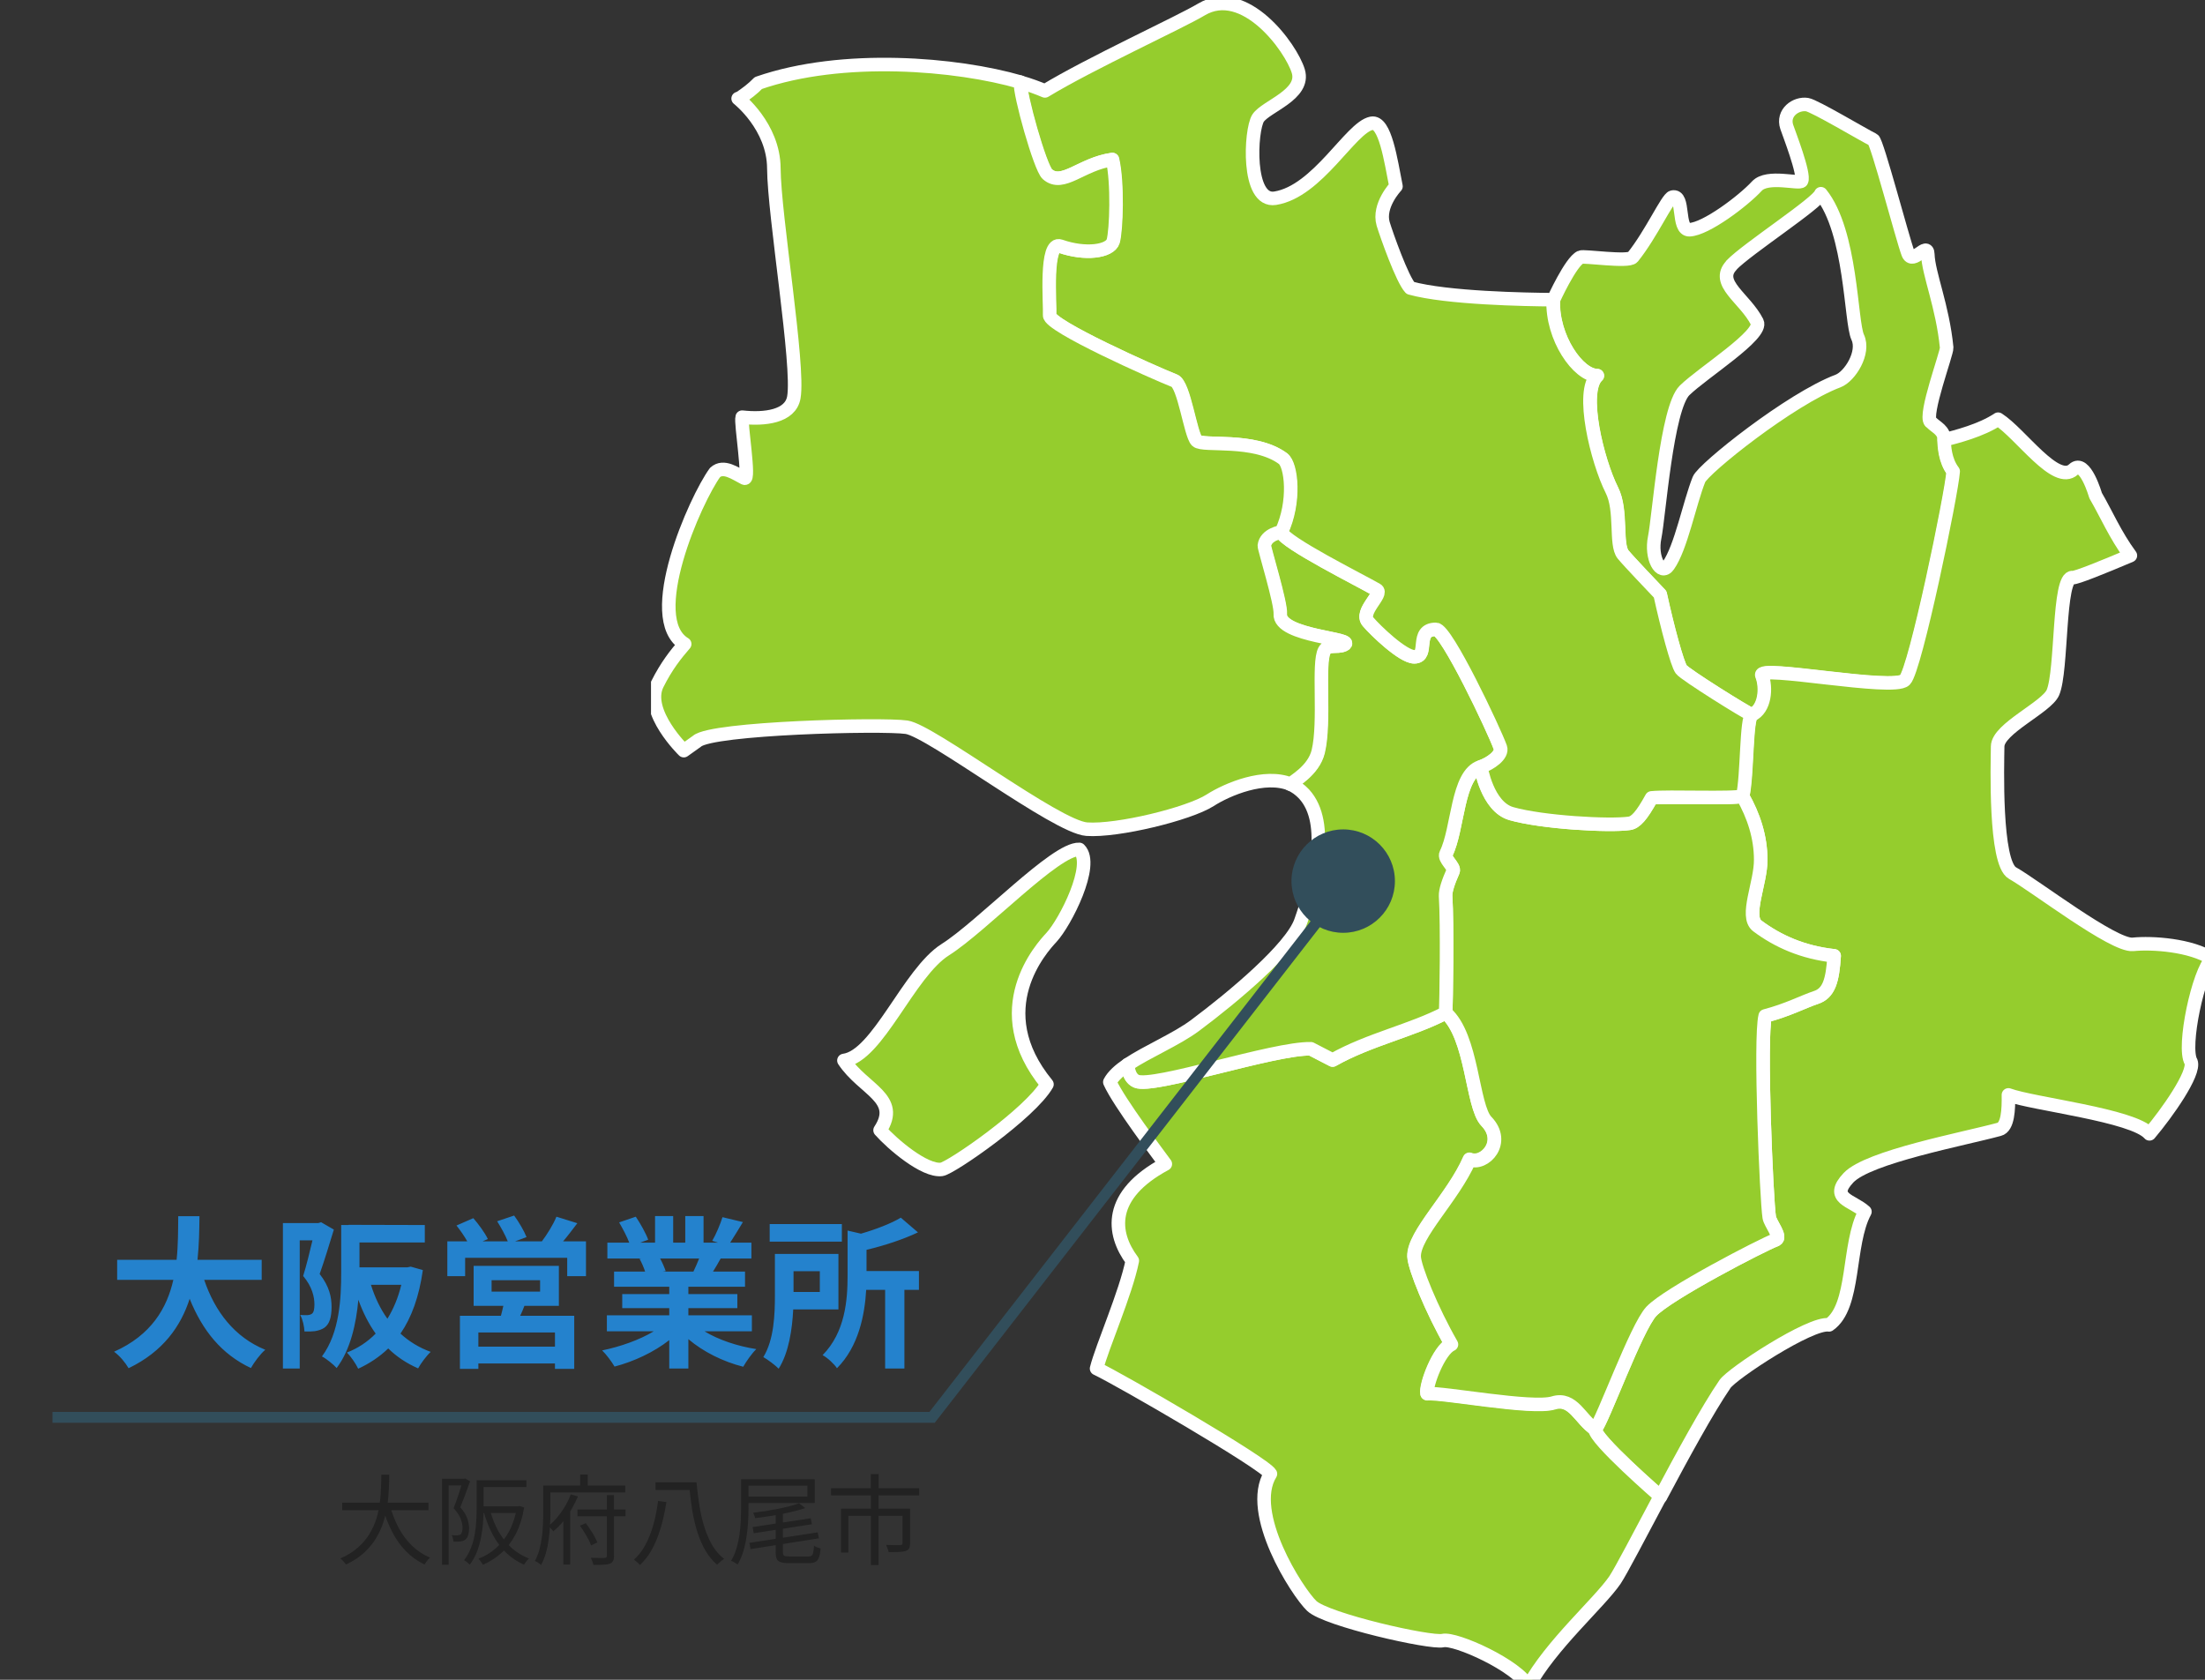
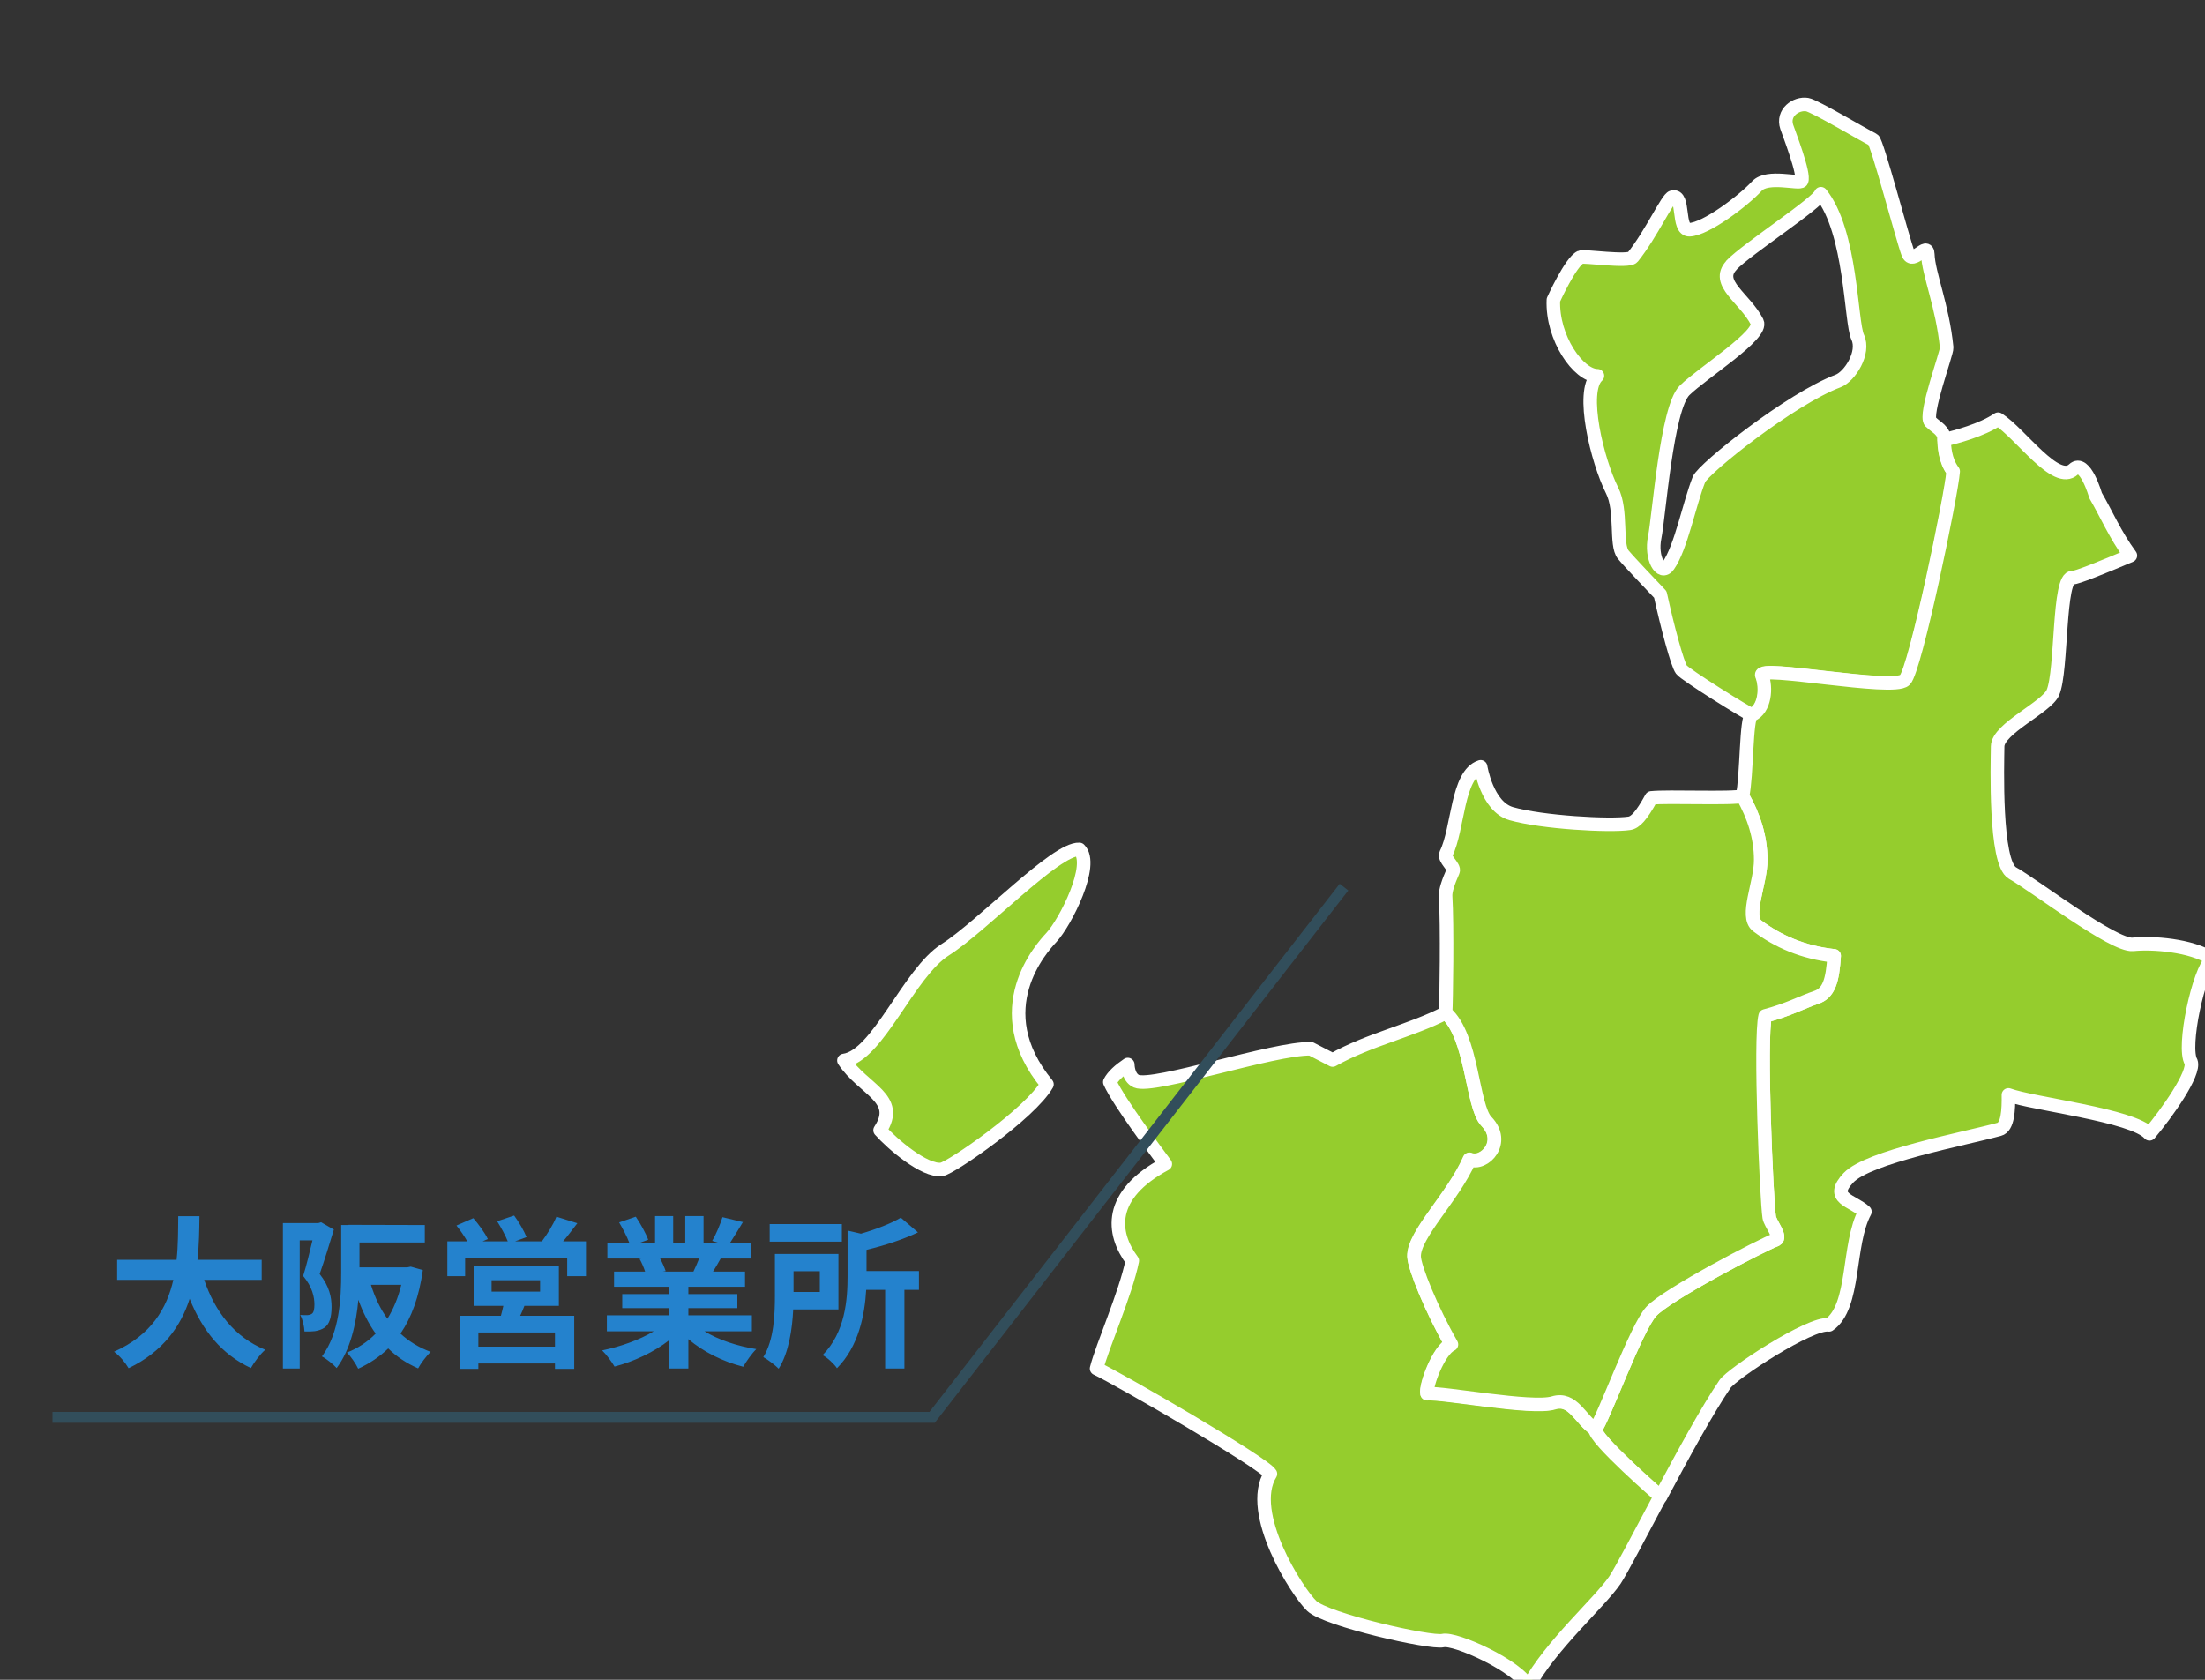
<svg xmlns="http://www.w3.org/2000/svg" width="210" height="160" viewBox="0 0 210 160" fill="none">
  <rect x="0" y="0" width="210" height="160" fill="#333333" stroke="none" />
  <g clip-path="url(#clip0_2157_99)">
    <g clip-path="url(#clip1_2157_99)">
      <path d="M183.857 40.186C183.215 39.543 185.439 33.606 185.397 33.113C185.012 29.169 183.664 26.083 183.6 24.219C183.557 22.954 182.167 25.312 181.718 24.133C181.204 22.783 178.766 13.481 178.402 13.309C177.589 12.924 172.82 10.073 172.114 9.966C171.044 9.795 169.718 10.738 170.167 12.088C170.36 12.666 171.9 16.61 171.579 17.232C171.408 17.575 168.328 16.631 167.322 17.725C166.018 19.139 162.467 21.818 160.906 21.882C159.686 21.925 160.478 18.496 159.28 18.775C158.788 18.882 157.269 22.29 155.494 24.497C155.109 24.99 150.831 24.347 150.532 24.497C149.59 24.926 147.943 28.569 147.943 28.569C147.794 32.191 150.339 35.792 152.136 35.792C150.489 37.271 152.136 43.936 153.526 46.701C154.51 48.63 153.826 51.888 154.596 52.831C155.216 53.581 157.44 55.896 158.125 56.624C158.809 59.753 159.751 63.268 160.136 63.783C160.478 64.254 166.339 67.919 166.873 68.112C168.135 67.576 168.306 65.519 167.836 64.34C167.429 63.311 180.37 65.883 181.461 64.79C182.445 63.826 185.91 47.066 186.06 44.922C185.247 43.851 185.226 42.5 185.183 41.922C185.14 40.957 184.456 40.764 183.899 40.207L183.857 40.186ZM164.905 25.247C166.381 23.704 173.162 19.311 173.418 18.453C176.349 22.097 176.242 30.67 176.926 32.127C177.611 33.584 176.178 35.856 175.065 36.285C170.509 38 162.21 44.644 161.804 45.672C160.906 47.923 160.093 52.166 158.895 53.859C158.189 54.888 157.184 53.152 157.59 51.181C157.997 49.187 158.724 38.878 160.435 37.185C162.189 35.471 167.964 31.87 167.344 30.67C166.189 28.398 163.301 26.962 164.905 25.269V25.247Z" fill="#95CD2D" stroke="white" stroke-width="1.29" stroke-linecap="round" stroke-linejoin="round" />
      <path d="M202.893 52.916C200.262 54.031 197.717 55.06 197.396 55.017C196.006 54.824 196.412 63.89 195.514 65.969C194.894 67.383 190.274 69.398 190.252 71.091C190.231 72.784 189.953 82.193 191.664 83.158C193.824 84.379 201.289 90.123 203.129 89.952C204.968 89.759 208.669 90.016 210.679 91.323C209.374 92.502 207.834 99.768 208.669 101.139C209.075 102.211 206.38 106.026 204.712 107.998C203.193 106.219 193.568 105.147 191.279 104.29C191.3 105.683 191.236 107.355 190.402 107.569C187.022 108.491 177.932 110.184 176.049 112.177C174.167 114.17 176.413 114.32 177.611 115.413C175.921 118.542 176.734 124.436 174.189 126.194C172.435 125.915 164.97 130.823 164.285 131.83C162.638 134.231 160.243 138.625 158.146 142.568C158.146 142.568 151.794 137.06 151.922 136.138C152.628 135.345 155.836 126.43 157.269 124.908C158.831 123.236 167.836 118.564 169.119 118.092C169.718 117.857 168.584 116.528 168.499 115.949C168.242 114.385 167.579 98.889 168.114 96.767C170.253 96.21 171.729 95.417 172.948 95.01C174.189 94.603 174.531 93.402 174.681 91.045C171.707 90.723 169.312 89.652 167.365 88.194C166.167 87.294 167.707 84.079 167.686 81.893C167.686 79.728 167.023 77.714 165.954 75.828C166.381 73.942 166.274 68.326 166.831 68.091C168.092 67.555 168.264 65.497 167.793 64.319C167.387 63.29 180.327 65.862 181.418 64.769C182.402 63.804 185.867 47.044 186.017 44.901C185.204 43.829 185.183 42.479 185.14 41.9C186.316 41.6 188.691 41 190.295 39.928C192.434 41.279 195.813 46.273 197.482 44.708C198.573 43.679 199.578 47.194 199.578 47.194C200.583 48.909 201.439 50.945 202.893 52.916Z" fill="#95CD2D" stroke="white" stroke-width="1.29" stroke-linecap="round" stroke-linejoin="round" />
      <path d="M137.698 96.467C134.425 98.182 130.404 98.996 126.917 100.968L124.843 99.896C121.313 99.811 109.827 103.69 108.223 102.983C107.41 102.618 107.41 101.397 107.41 101.397C106.619 101.932 105.998 102.49 105.699 103.068C106.555 104.997 110.426 110.098 110.982 110.87C105.485 113.827 105.87 117.449 107.838 120.086C107.218 123.172 104.95 128.294 104.437 130.352C106.555 131.338 120.458 139.396 120.993 140.382C118.704 144.09 123.538 151.634 124.928 152.963C126.319 154.292 136.243 156.542 137.42 156.264C138.596 155.985 144.543 158.664 145.548 160.636C147.708 156.671 152.307 152.684 153.804 150.498C154.403 149.598 156.136 146.255 158.125 142.525C158.125 142.525 151.772 137.017 151.901 136.096C150.489 135.195 149.804 133.009 147.922 133.588C145.89 134.21 137.42 132.581 135.901 132.709C135.751 131.938 137.013 128.551 138.211 128.016C136.35 124.801 134.703 120.707 134.661 119.657C134.596 117.557 138.382 114.02 139.944 110.42C141.377 110.998 143.452 108.748 141.548 106.776C140.158 105.34 140.243 98.653 137.655 96.424L137.698 96.467Z" fill="#95CD2D" stroke="white" stroke-width="1.29" stroke-linecap="round" stroke-linejoin="round" />
      <path d="M141.013 73.041C138.746 73.77 138.896 78.957 137.719 81.314C137.462 81.807 138.575 82.558 138.382 82.986C137.933 83.993 137.655 84.829 137.676 85.344C137.848 88.087 137.741 95.524 137.676 96.467C140.265 98.696 140.179 105.404 141.569 106.819C143.473 108.791 141.398 111.041 139.965 110.462C138.382 114.063 134.618 117.599 134.682 119.7C134.703 120.729 136.372 124.822 138.233 128.058C137.035 128.594 135.773 131.981 135.922 132.752C137.441 132.623 145.911 134.252 147.943 133.631C149.826 133.052 150.51 135.238 151.922 136.138C152.628 135.345 155.836 126.43 157.269 124.908C158.831 123.236 167.836 118.564 169.119 118.092C169.718 117.857 168.584 116.528 168.499 115.949C168.242 114.385 167.579 98.889 168.114 96.767C170.253 96.21 171.729 95.417 172.948 95.01C174.188 94.603 174.531 93.402 174.68 91.045C171.707 90.723 169.312 89.652 167.365 88.194C166.167 87.294 167.707 84.079 167.686 81.893C167.686 79.728 167.023 77.714 165.953 75.828C165.012 76.106 158.831 75.828 157.269 75.999C156.328 77.714 155.751 78.335 155.173 78.421C153.291 78.7 146.853 78.335 143.922 77.499C141.612 76.835 141.013 73.041 141.013 73.041Z" fill="#95CD2D" stroke="white" stroke-width="1.29" stroke-linecap="round" stroke-linejoin="round" />
-       <path d="M137.698 96.467C134.425 98.182 130.404 98.996 126.917 100.968L124.843 99.896C121.313 99.811 109.827 103.69 108.223 102.983C107.41 102.618 107.41 101.397 107.41 101.397C109.271 100.153 112.052 98.996 113.827 97.667C117.506 94.924 122.982 90.316 123.88 87.766C125.121 84.251 126.768 78.442 124.201 75.635C123.816 75.228 123.367 74.885 122.875 74.692C123.089 74.435 125.057 73.427 125.506 71.584C126.19 68.734 125.442 63.14 126.105 61.961C126.468 61.318 127.324 61.704 127.944 61.425C129.313 60.804 121.72 60.654 121.891 58.468C121.976 57.482 120.351 52.231 120.372 51.974C120.501 50.88 121.998 50.666 121.998 50.666C122.34 51.695 129.613 55.295 131.088 56.174C131.773 56.581 129.463 58.253 130.276 59.218C130.982 60.053 133.591 62.561 134.682 62.561C136.136 62.561 134.682 59.946 136.735 59.946C137.741 59.946 142.297 69.548 142.874 71.198C143.131 71.906 141.89 72.763 141.013 73.041C138.746 73.77 138.896 78.957 137.719 81.314C137.463 81.807 138.575 82.558 138.382 82.986C137.933 83.993 137.655 84.829 137.676 85.344C137.848 88.087 137.741 95.524 137.676 96.467H137.698Z" fill="#95CD2D" stroke="white" stroke-width="1.29" stroke-linecap="round" stroke-linejoin="round" />
-       <path d="M121.998 50.666C123.345 47.816 122.96 44.279 122.148 43.679C119.41 41.664 114.511 42.565 113.934 41.986C113.335 41.386 112.736 36.628 111.816 36.264C109.848 35.492 99.859 31.034 99.924 30.027C99.988 28.998 99.453 22.911 100.95 23.447C103.325 24.283 105.678 23.961 105.977 22.976C106.276 21.947 106.426 17.382 105.913 15.195C102.961 15.603 101.164 17.875 99.71 16.589C99.025 15.989 97.036 8.916 97.143 7.823C98.063 8.08 98.854 8.38 99.517 8.659C103.859 6.022 112.351 2.143 114.426 0.9C118.533 -1.543 122.96 4.522 123.645 6.773C124.329 9.023 120.565 10.116 119.816 11.252C119.089 12.388 118.725 19.311 121.442 18.882C125.506 18.239 128.629 12.131 130.618 11.745C131.923 11.488 132.457 15.281 132.949 17.746C132.949 17.746 131.217 19.568 131.73 21.325C132.051 22.375 133.548 26.619 134.318 27.433C137.805 28.398 145.291 28.526 147.922 28.548C147.772 32.17 150.318 35.771 152.114 35.771C150.467 37.249 152.114 43.915 153.505 46.68C154.489 48.609 153.804 51.866 154.574 52.809C155.194 53.559 157.419 55.874 158.103 56.603C158.788 59.732 159.729 63.247 160.114 63.761C160.456 64.233 166.317 67.898 166.852 68.091C166.296 68.326 166.424 73.942 165.975 75.828C165.034 76.106 158.852 75.828 157.291 75.999C156.349 77.714 155.772 78.335 155.194 78.421C153.312 78.7 146.874 78.335 143.944 77.499C141.633 76.835 141.035 73.041 141.035 73.041C141.912 72.763 143.152 71.906 142.895 71.198C142.297 69.548 137.762 59.946 136.757 59.946C134.682 59.946 136.158 62.561 134.703 62.561C133.612 62.561 131.003 60.053 130.297 59.218C129.484 58.253 131.794 56.56 131.11 56.174C129.634 55.317 122.361 51.695 122.019 50.666H121.998Z" fill="#95CD2D" stroke="white" stroke-width="1.29" stroke-linecap="round" stroke-linejoin="round" />
      <path d="M80.374 101.011C83.603 100.582 86.534 92.652 90.042 90.445C93.528 88.237 100.544 80.8 102.79 80.907C104.266 82.343 101.464 87.851 100.138 89.287C99.218 90.273 93.849 96.146 99.71 103.283C98.127 106.047 90.576 111.256 89.678 111.384C88.052 111.598 84.972 108.962 83.817 107.655C85.828 104.59 82.213 103.797 80.374 101.011Z" fill="#95CD2D" stroke="white" stroke-width="1.29" stroke-linecap="round" stroke-linejoin="round" />
-       <path d="M70.299 9.387C70.299 9.387 73.679 12.024 73.7 16.032C73.722 20.511 76.138 34.849 75.604 37.85C75.283 39.693 72.802 39.971 70.684 39.736C70.513 40.272 71.454 45.822 70.898 45.544C70.042 45.115 68.909 44.258 68.096 45.008C66.235 47.559 61.187 58.918 65.208 61.34C64.374 62.304 63.476 63.418 62.599 65.176C61.294 67.791 65.123 71.498 65.123 71.498C65.7 71.07 66.171 70.77 66.385 70.598C67.818 69.334 84.01 68.927 86.341 69.269C88.673 69.612 100.587 78.764 103.496 78.978C106.405 79.193 113.228 77.521 115.239 76.235C116.907 75.163 120.458 73.684 122.918 74.692C123.131 74.435 125.099 73.427 125.548 71.584C126.233 68.734 125.484 63.14 126.147 61.961C126.511 61.318 127.367 61.704 127.987 61.425C129.356 60.804 121.763 60.654 121.934 58.468C122.019 57.482 120.394 52.231 120.415 51.974C120.543 50.88 122.041 50.666 122.041 50.666C123.388 47.816 123.003 44.279 122.19 43.679C119.452 41.665 114.554 42.565 113.977 41.986C113.378 41.386 112.779 36.628 111.859 36.264C109.891 35.492 99.902 31.034 99.966 30.027C100.031 28.998 99.496 22.911 100.993 23.447C103.367 24.283 105.72 23.961 106.02 22.976C106.319 21.947 106.469 17.382 105.956 15.196C103.004 15.603 101.207 17.875 99.753 16.589C99.068 15.989 97.079 8.916 97.186 7.823C91.154 6.065 80.245 5.122 72.224 7.909C71.711 8.444 71.069 8.937 70.342 9.409L70.299 9.387Z" fill="#95CD2D" stroke="white" stroke-width="1.29" stroke-linecap="round" stroke-linejoin="round" />
    </g>
-     <circle cx="4.925" cy="4.925" r="4.925" transform="matrix(-1 0 0 1 132.849 79)" fill="#324E5B" />
    <path d="M5 135H88.773L128 84.5" stroke="#324E5B" stroke-width="1.037" />
    <path d="M24.922 121.908H19.448C20.474 124.941 22.356 127.383 25.264 128.565C24.797 128.953 24.191 129.778 23.895 130.306C21.08 128.984 19.276 126.714 18.063 123.712C17.224 126.31 15.544 128.736 12.247 130.322C11.951 129.809 11.407 129.14 10.863 128.751C14.424 127.165 15.902 124.583 16.508 121.908H11.158V119.995H16.819C16.975 118.534 16.959 117.118 16.975 115.843H18.997C18.981 117.118 18.965 118.549 18.81 119.995H24.922V121.908ZM30.583 116.419L31.796 117.118C31.391 118.44 30.878 120.135 30.443 121.348C31.376 122.53 31.578 123.572 31.578 124.474C31.578 125.47 31.376 126.123 30.894 126.465C30.645 126.636 30.349 126.729 29.992 126.792C29.727 126.823 29.354 126.838 28.996 126.823C28.981 126.387 28.841 125.687 28.592 125.252C28.872 125.268 29.074 125.268 29.276 125.268C29.447 125.252 29.587 125.221 29.712 125.128C29.883 125.003 29.945 124.692 29.945 124.257C29.945 123.541 29.743 122.577 28.872 121.535C29.183 120.555 29.509 119.202 29.758 118.145H28.545V130.353H26.944V116.496H30.318L30.583 116.419ZM38.219 122.375H35.326C35.699 123.557 36.212 124.661 36.897 125.61C37.472 124.677 37.923 123.604 38.219 122.375ZM39.121 120.649L40.271 120.975C39.914 123.51 39.198 125.485 38.141 127.025C38.95 127.771 39.914 128.362 41.018 128.767C40.614 129.14 40.085 129.855 39.82 130.337C38.716 129.855 37.768 129.218 36.974 128.44C36.15 129.233 35.202 129.871 34.113 130.369C33.895 129.902 33.413 129.202 33.04 128.829C34.082 128.425 34.999 127.818 35.777 127.025C35.108 126.092 34.564 125.003 34.128 123.806C33.926 126.061 33.382 128.565 32.06 130.306C31.78 129.98 31.049 129.389 30.66 129.202C32.355 126.932 32.495 123.604 32.495 121.209V116.683H33.195V116.667H34.035H34.237L40.458 116.683V118.347H34.237V120.711H38.809L39.121 120.649ZM52.853 128.269V126.916H45.559V128.269H52.853ZM46.819 121.939V123.028H51.438V121.939H46.819ZM53.226 124.381H49.945C49.82 124.723 49.68 125.034 49.54 125.33H54.688V130.384H52.853V129.871H45.559V130.384H43.802V125.33H47.705C47.783 125.019 47.876 124.692 47.938 124.381H45.108V120.571H53.226V124.381ZM53.63 118.238H55.808V121.551H54.019V119.809H44.299V121.551H42.604V118.238H44.502C44.222 117.74 43.833 117.181 43.475 116.73L45.077 116.03C45.59 116.621 46.197 117.445 46.461 118.02L45.963 118.238H48.358C48.141 117.678 47.721 116.916 47.347 116.325L48.965 115.781C49.416 116.387 49.929 117.274 50.147 117.834L49.058 118.238H51.609C52.106 117.569 52.697 116.636 52.993 115.89L54.983 116.512C54.532 117.103 54.066 117.725 53.63 118.238ZM66.585 119.871H62.868C63.086 120.275 63.288 120.742 63.397 121.069L63.133 121.115H66.041C66.227 120.742 66.414 120.291 66.585 119.871ZM71.608 126.807H67.098C68.42 127.616 70.224 128.222 72.028 128.502C71.608 128.907 71.064 129.684 70.784 130.182C68.871 129.7 66.99 128.767 65.559 127.554V130.353H63.739V127.647C62.293 128.782 60.38 129.684 58.529 130.166C58.265 129.715 57.736 129 57.347 128.627C59.089 128.269 60.924 127.616 62.262 126.807H57.798V125.283H63.739V124.599H59.26V123.261H63.739V122.562H58.483V121.115H61.438C61.313 120.726 61.111 120.26 60.909 119.902L61.095 119.871H57.845V118.363H59.929C59.711 117.772 59.307 117.025 58.965 116.434L60.551 115.89C61.002 116.559 61.515 117.476 61.733 118.083L60.971 118.363H62.386V115.828H64.112V118.363H65.263V115.828H67.005V118.363H68.389L67.829 118.191C68.203 117.554 68.591 116.621 68.809 115.936L70.753 116.403C70.318 117.118 69.898 117.818 69.54 118.363H71.562V119.871H68.638C68.389 120.322 68.14 120.742 67.907 121.115H70.955V122.562H65.559V123.261H70.224V124.599H65.559V125.283H71.608V126.807ZM80.177 116.59V118.269H73.303V116.59H80.177ZM78.078 121.084H75.574V123.059H78.078V121.084ZM79.851 124.723H75.543C75.45 126.621 75.123 128.844 74.159 130.369C73.863 130.058 73.101 129.482 72.697 129.264C73.723 127.6 73.801 125.174 73.801 123.386V119.436H79.851V124.723ZM87.518 121.069V122.857H86.134V130.353H84.299V122.857H82.495C82.355 125.236 81.779 128.254 79.711 130.322C79.462 129.933 78.778 129.295 78.342 129.078C80.504 126.885 80.722 123.806 80.722 121.504V117.212L81.997 117.507C83.443 117.087 84.89 116.527 85.792 115.983L87.425 117.383C85.994 118.067 84.205 118.642 82.526 119.047V121.069H87.518Z" fill="#2482CD" />
-     <path d="M32.592 143.131H40.803V143.849H32.592V143.131ZM37.136 143.42C37.348 144.173 37.624 144.876 37.967 145.529C38.315 146.176 38.738 146.742 39.236 147.227C39.739 147.712 40.312 148.092 40.953 148.366C40.897 148.415 40.834 148.478 40.766 148.552C40.704 148.633 40.642 148.714 40.579 148.795C40.517 148.876 40.467 148.95 40.43 149.019C39.758 148.695 39.164 148.269 38.648 147.74C38.138 147.212 37.702 146.596 37.341 145.893C36.981 145.19 36.682 144.422 36.446 143.588L37.136 143.42ZM36.315 140.462H37.071C37.071 140.867 37.058 141.318 37.033 141.815C37.015 142.307 36.968 142.82 36.894 143.355C36.819 143.884 36.694 144.419 36.52 144.96C36.352 145.495 36.116 146.014 35.811 146.518C35.513 147.016 35.13 147.479 34.663 147.908C34.197 148.338 33.625 148.708 32.947 149.019C32.891 148.926 32.81 148.823 32.704 148.711C32.604 148.605 32.508 148.515 32.415 148.44C33.074 148.154 33.628 147.812 34.076 147.414C34.53 147.016 34.9 146.58 35.186 146.108C35.472 145.635 35.693 145.146 35.849 144.643C36.004 144.139 36.113 143.638 36.175 143.14C36.237 142.636 36.275 142.157 36.287 141.703C36.306 141.249 36.315 140.835 36.315 140.462ZM45.683 140.994H50.134V141.638H45.683V140.994ZM45.394 140.994H46.057V143.681C46.057 144.08 46.041 144.509 46.01 144.969C45.979 145.429 45.917 145.902 45.823 146.387C45.736 146.866 45.606 147.333 45.431 147.787C45.257 148.241 45.027 148.655 44.741 149.028C44.704 148.991 44.651 148.944 44.582 148.888C44.52 148.832 44.455 148.776 44.386 148.72C44.318 148.67 44.256 148.633 44.2 148.608C44.474 148.247 44.691 147.859 44.853 147.442C45.015 147.025 45.133 146.599 45.208 146.164C45.288 145.728 45.338 145.299 45.357 144.876C45.382 144.453 45.394 144.055 45.394 143.681V140.994ZM45.702 143.476H49.388V144.111H45.702V143.476ZM49.229 143.476H49.36L49.481 143.448L49.92 143.588C49.752 144.577 49.481 145.426 49.108 146.136C48.735 146.845 48.284 147.439 47.755 147.918C47.226 148.391 46.635 148.767 45.982 149.047C45.957 148.985 45.92 148.919 45.87 148.851C45.827 148.782 45.777 148.711 45.721 148.636C45.671 148.568 45.621 148.512 45.572 148.468C46.169 148.238 46.716 147.908 47.214 147.479C47.711 147.044 48.134 146.506 48.483 145.865C48.831 145.218 49.08 144.465 49.229 143.607V143.476ZM46.682 143.896C46.875 144.605 47.139 145.262 47.475 145.865C47.817 146.462 48.228 146.982 48.707 147.423C49.192 147.859 49.749 148.201 50.377 148.45C50.327 148.493 50.271 148.549 50.209 148.618C50.147 148.686 50.091 148.758 50.041 148.832C49.991 148.907 49.948 148.975 49.91 149.038C49.264 148.751 48.691 148.369 48.194 147.89C47.702 147.405 47.282 146.838 46.934 146.192C46.586 145.538 46.302 144.823 46.085 144.045L46.682 143.896ZM42.1 140.854H44.293V141.489H42.725V149.038H42.1V140.854ZM44.088 140.854H44.209L44.312 140.826L44.769 141.097C44.676 141.352 44.576 141.625 44.47 141.918C44.371 142.204 44.265 142.49 44.153 142.776C44.047 143.056 43.942 143.321 43.836 143.569C44.178 143.955 44.402 144.316 44.508 144.652C44.62 144.982 44.676 145.293 44.676 145.585C44.676 145.834 44.645 146.052 44.582 146.238C44.526 146.425 44.433 146.565 44.302 146.658C44.24 146.702 44.166 146.739 44.078 146.77C43.998 146.795 43.91 146.814 43.817 146.826C43.624 146.845 43.416 146.851 43.192 146.845C43.186 146.758 43.167 146.655 43.136 146.537C43.111 146.419 43.071 146.316 43.015 146.229C43.12 146.235 43.22 146.238 43.313 146.238C43.407 146.238 43.487 146.238 43.556 146.238C43.68 146.232 43.78 146.204 43.855 146.154C43.929 146.098 43.979 146.014 44.004 145.902C44.035 145.784 44.05 145.657 44.05 145.52C44.05 145.258 43.991 144.975 43.873 144.671C43.761 144.36 43.537 144.02 43.201 143.653C43.288 143.442 43.372 143.218 43.453 142.982C43.54 142.739 43.621 142.503 43.696 142.272C43.777 142.036 43.848 141.812 43.91 141.601C43.979 141.389 44.038 141.206 44.088 141.05V140.854ZM54.996 143.775H59.578V144.428H54.996V143.775ZM55.229 145.324L55.789 145.081C55.938 145.274 56.084 145.482 56.228 145.706C56.377 145.924 56.508 146.139 56.62 146.35C56.738 146.562 56.828 146.751 56.89 146.919L56.293 147.199C56.237 147.025 56.15 146.829 56.032 146.611C55.92 146.394 55.792 146.173 55.649 145.949C55.512 145.719 55.372 145.51 55.229 145.324ZM57.795 142.412H58.476V148.188C58.476 148.406 58.445 148.571 58.383 148.683C58.327 148.795 58.228 148.879 58.084 148.935C57.935 148.991 57.733 149.025 57.478 149.038C57.223 149.056 56.899 149.062 56.508 149.056C56.495 148.963 56.464 148.851 56.414 148.72C56.371 148.596 56.324 148.484 56.274 148.384C56.573 148.391 56.843 148.394 57.086 148.394C57.335 148.4 57.5 148.4 57.581 148.394C57.661 148.387 57.718 148.369 57.749 148.338C57.78 148.313 57.795 148.263 57.795 148.188V142.412ZM54.352 142.338L55.042 142.534C54.875 142.932 54.672 143.336 54.436 143.747C54.2 144.151 53.935 144.537 53.643 144.904C53.35 145.265 53.036 145.582 52.7 145.856C52.663 145.812 52.617 145.759 52.56 145.697C52.511 145.629 52.458 145.563 52.402 145.501C52.346 145.439 52.293 145.386 52.243 145.342C52.56 145.094 52.853 144.801 53.12 144.465C53.394 144.129 53.637 143.778 53.848 143.411C54.066 143.044 54.234 142.686 54.352 142.338ZM55.257 140.453H55.976V141.89H55.257V140.453ZM52.103 141.498H59.55V142.151H52.103V141.498ZM51.739 141.498H52.42V144.092C52.42 144.453 52.408 144.848 52.383 145.277C52.364 145.7 52.324 146.136 52.262 146.583C52.206 147.031 52.119 147.467 52.001 147.89C51.882 148.313 51.727 148.705 51.534 149.065C51.49 149.022 51.431 148.975 51.357 148.926C51.288 148.876 51.217 148.826 51.142 148.776C51.068 148.733 51.002 148.698 50.946 148.674C51.127 148.338 51.27 147.977 51.375 147.591C51.481 147.199 51.559 146.798 51.609 146.387C51.665 145.977 51.699 145.576 51.711 145.184C51.73 144.792 51.739 144.428 51.739 144.092V141.498ZM53.652 144.195L54.259 143.588L54.305 143.607V149.019H53.652V144.195ZM62.433 141.19H66.053V141.918H62.433V141.19ZM65.484 141.19H66.333C66.408 141.986 66.504 142.751 66.622 143.485C66.741 144.213 66.902 144.894 67.108 145.529C67.313 146.164 67.565 146.733 67.864 147.237C68.168 147.734 68.535 148.151 68.965 148.487C68.902 148.524 68.828 148.574 68.741 148.636C68.66 148.705 68.579 148.773 68.498 148.842C68.417 148.91 68.349 148.975 68.293 149.038C67.864 148.67 67.496 148.226 67.192 147.703C66.887 147.181 66.632 146.599 66.427 145.958C66.221 145.311 66.056 144.621 65.932 143.887C65.814 143.146 65.717 142.378 65.643 141.582H65.484V141.19ZM62.675 142.963L63.468 143.075C63.381 143.616 63.273 144.167 63.142 144.727C63.011 145.28 62.846 145.821 62.647 146.35C62.455 146.879 62.218 147.377 61.938 147.843C61.658 148.303 61.329 148.711 60.949 149.065C60.912 149.016 60.856 148.957 60.781 148.888C60.713 148.826 60.641 148.764 60.567 148.702C60.498 148.646 60.436 148.596 60.38 148.552C60.741 148.229 61.052 147.849 61.313 147.414C61.574 146.972 61.795 146.503 61.976 146.005C62.156 145.507 62.302 145 62.414 144.484C62.526 143.961 62.613 143.454 62.675 142.963ZM70.579 140.901H71.288V143.635C71.288 144.02 71.276 144.447 71.251 144.913C71.226 145.38 71.176 145.856 71.101 146.341C71.033 146.826 70.93 147.299 70.793 147.759C70.657 148.213 70.476 148.633 70.252 149.019C70.203 148.982 70.14 148.938 70.066 148.888C69.991 148.845 69.913 148.801 69.832 148.758C69.758 148.714 69.689 148.683 69.627 148.664C69.845 148.303 70.016 147.908 70.14 147.479C70.271 147.044 70.367 146.602 70.43 146.154C70.492 145.706 70.532 145.268 70.551 144.839C70.57 144.409 70.579 144.008 70.579 143.635V140.901ZM71.064 140.901H77.596V143.159H71.064V142.552H76.896V141.507H71.064V140.901ZM73.873 143.915H74.563V147.834C74.563 148.008 74.6 148.123 74.675 148.179C74.75 148.229 74.915 148.254 75.17 148.254C75.219 148.254 75.3 148.254 75.412 148.254C75.531 148.254 75.664 148.254 75.814 148.254C75.969 148.254 76.125 148.254 76.28 148.254C76.436 148.254 76.576 148.254 76.7 148.254C76.825 148.254 76.918 148.254 76.98 148.254C77.117 148.254 77.219 148.229 77.288 148.179C77.362 148.129 77.415 148.03 77.447 147.88C77.484 147.731 77.509 147.513 77.521 147.227C77.602 147.283 77.702 147.336 77.82 147.386C77.944 147.436 78.056 147.473 78.156 147.498C78.125 147.859 78.072 148.139 77.997 148.338C77.929 148.543 77.817 148.686 77.661 148.767C77.512 148.848 77.3 148.888 77.027 148.888C76.983 148.888 76.896 148.888 76.765 148.888C76.635 148.888 76.485 148.888 76.317 148.888C76.15 148.888 75.981 148.888 75.814 148.888C75.646 148.888 75.499 148.888 75.375 148.888C75.251 148.888 75.167 148.888 75.123 148.888C74.8 148.888 74.545 148.857 74.358 148.795C74.177 148.739 74.05 148.633 73.975 148.478C73.907 148.328 73.873 148.114 73.873 147.834V143.915ZM76.103 143.187L76.691 143.644C76.28 143.781 75.807 143.912 75.272 144.036C74.737 144.16 74.181 144.269 73.602 144.363C73.03 144.456 72.47 144.537 71.922 144.605C71.91 144.531 71.882 144.443 71.838 144.344C71.801 144.244 71.764 144.16 71.727 144.092C72.118 144.042 72.52 143.986 72.93 143.924C73.347 143.856 73.748 143.784 74.134 143.709C74.526 143.629 74.89 143.545 75.226 143.458C75.568 143.364 75.86 143.274 76.103 143.187ZM71.68 145.454L77.213 144.615L77.325 145.184L71.782 146.042L71.68 145.454ZM71.372 146.957L77.876 145.958L77.988 146.527L71.475 147.554L71.372 146.957ZM82.933 140.406H83.68V142.16H82.933V140.406ZM82.942 142.375H83.67V149.065H82.942V142.375ZM79.145 141.75H87.543V142.431H79.145V141.75ZM80.097 143.7H86.227V144.381H80.796V147.88H80.097V143.7ZM85.957 143.7H86.675V146.994C86.675 147.193 86.647 147.349 86.591 147.461C86.541 147.573 86.436 147.66 86.274 147.722C86.118 147.778 85.904 147.812 85.63 147.824C85.362 147.837 85.03 147.843 84.632 147.843C84.619 147.737 84.585 147.622 84.529 147.498C84.479 147.367 84.432 147.252 84.389 147.153C84.6 147.159 84.799 147.165 84.986 147.171C85.173 147.171 85.331 147.171 85.462 147.171C85.599 147.171 85.695 147.171 85.751 147.171C85.832 147.165 85.885 147.15 85.91 147.125C85.941 147.094 85.957 147.047 85.957 146.985V143.7Z" fill="#222222" />
  </g>
  <defs>
    <clipPath id="clip0_2157_99">
      <rect width="210" height="160" fill="white" />
    </clipPath>
    <clipPath id="clip1_2157_99">
      <rect width="149" height="161" fill="white" transform="translate(62)" />
    </clipPath>
  </defs>
</svg>